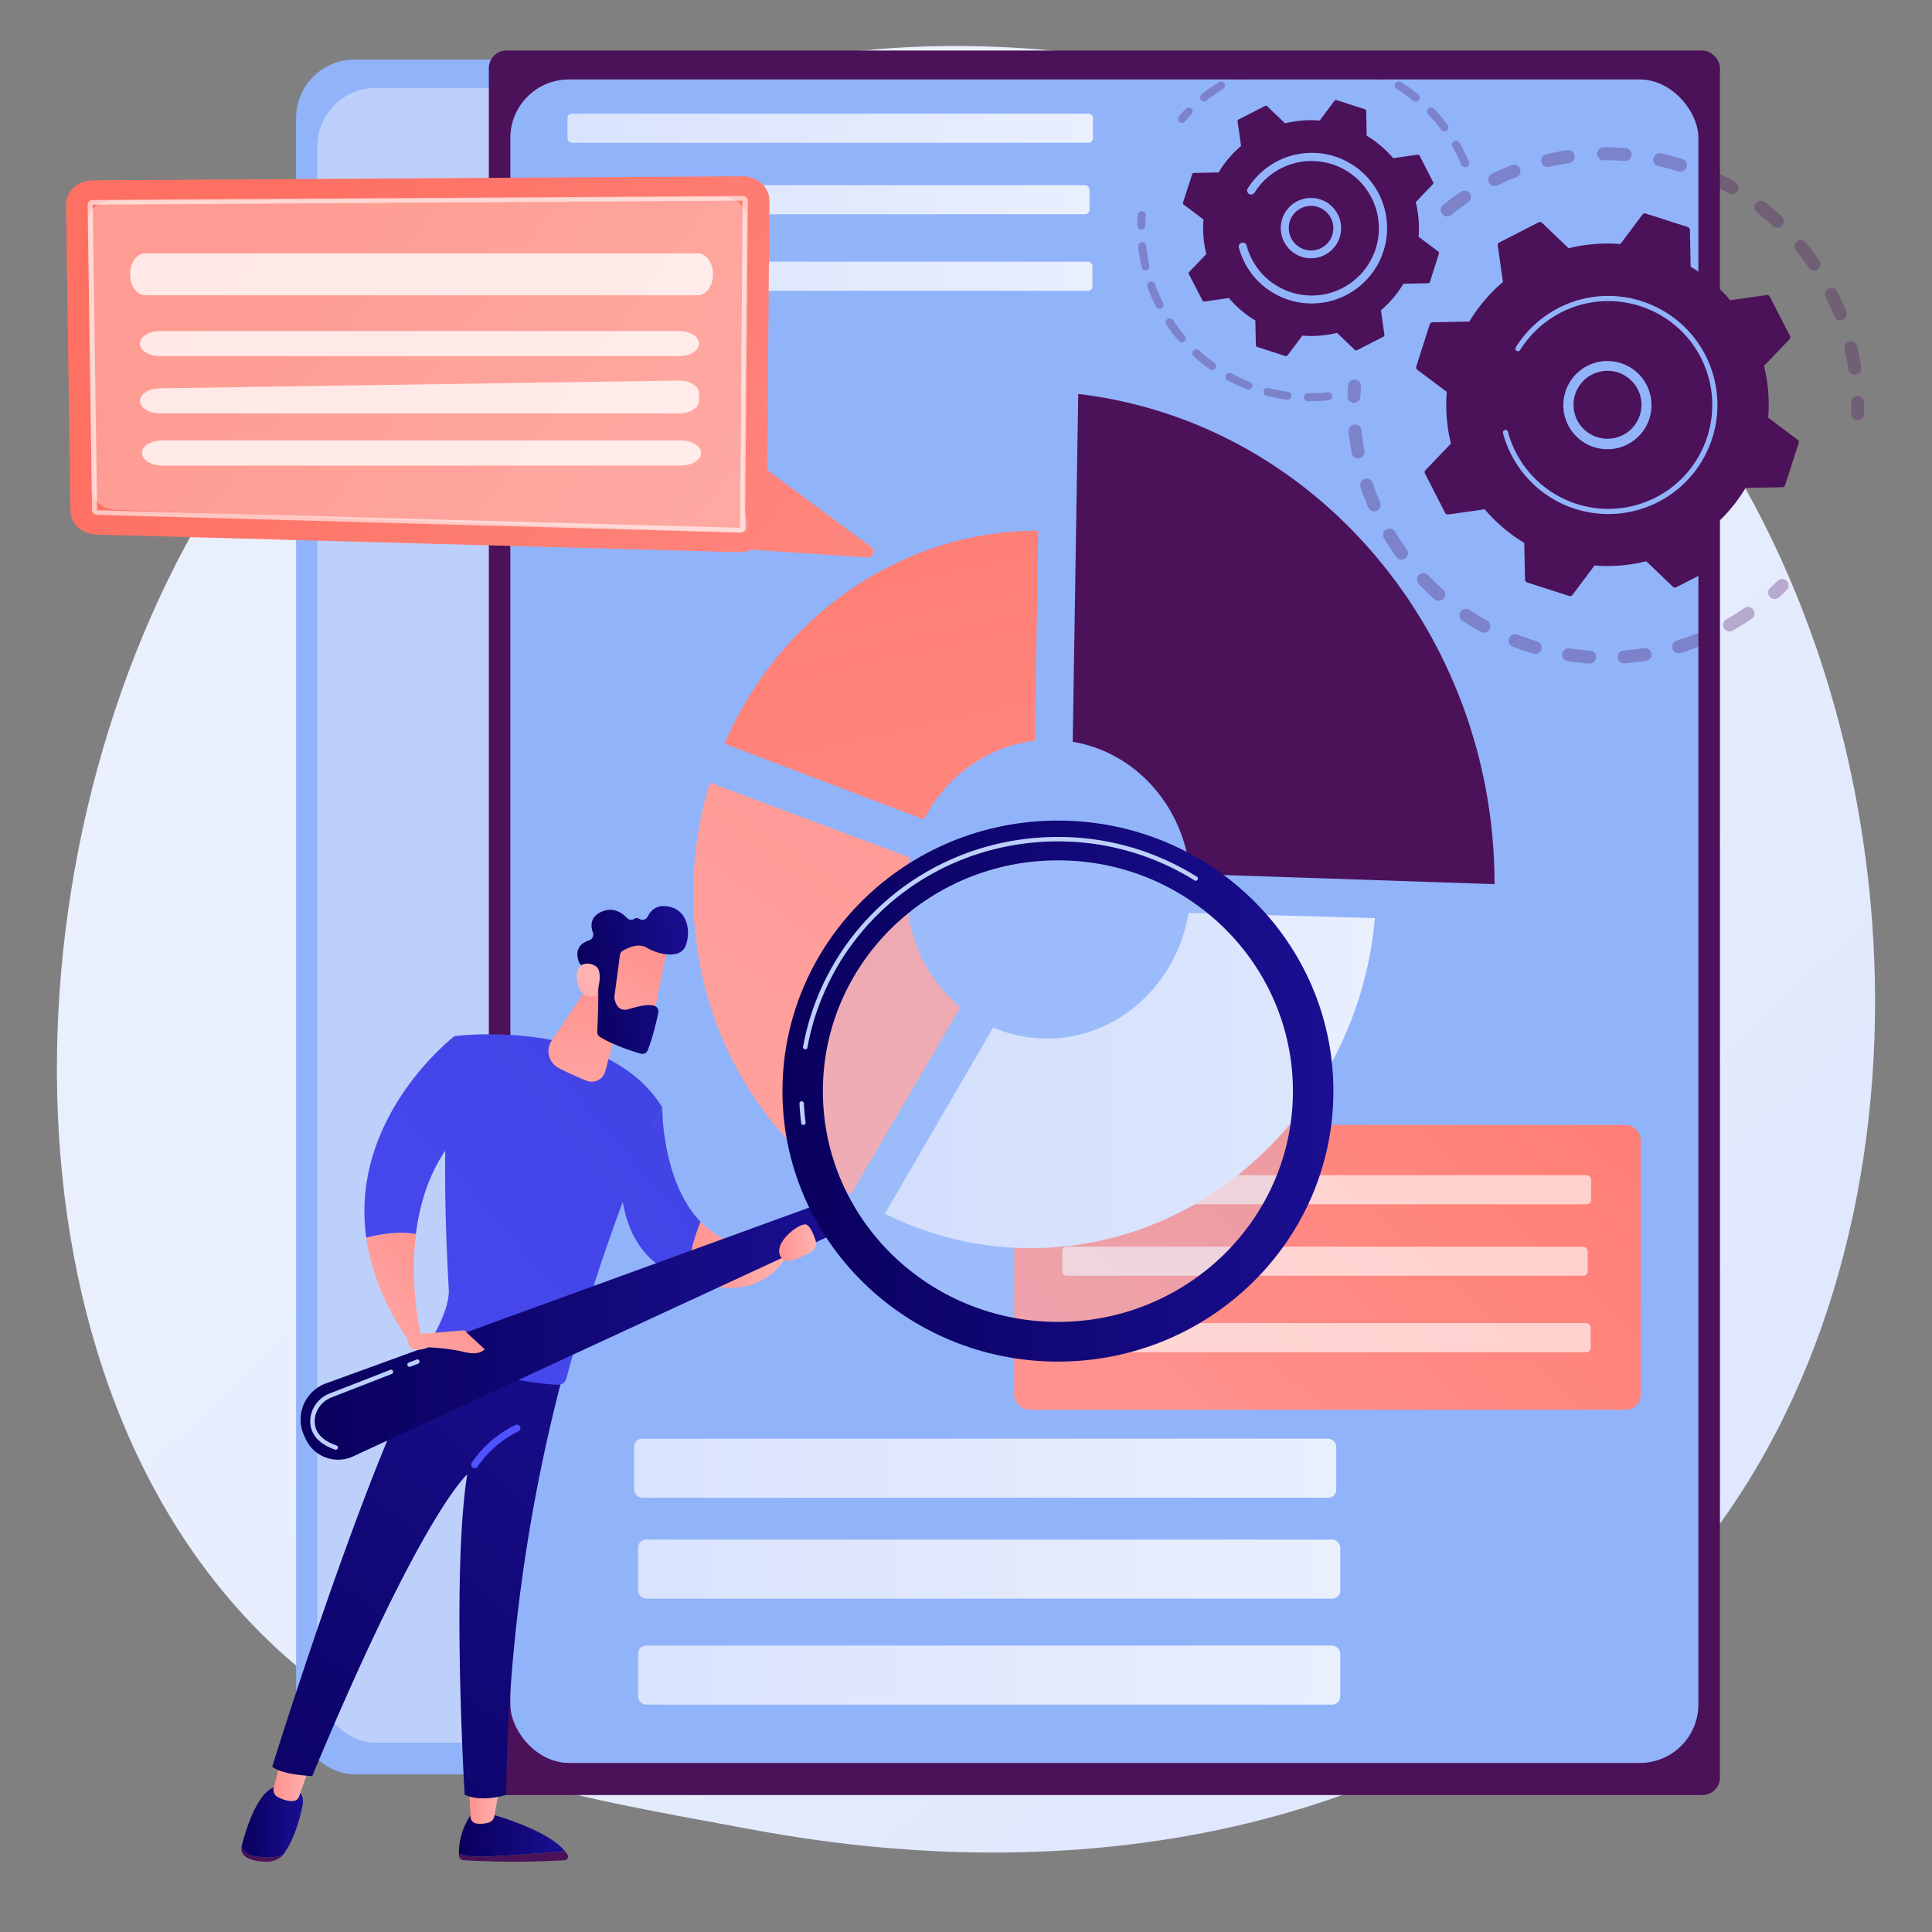
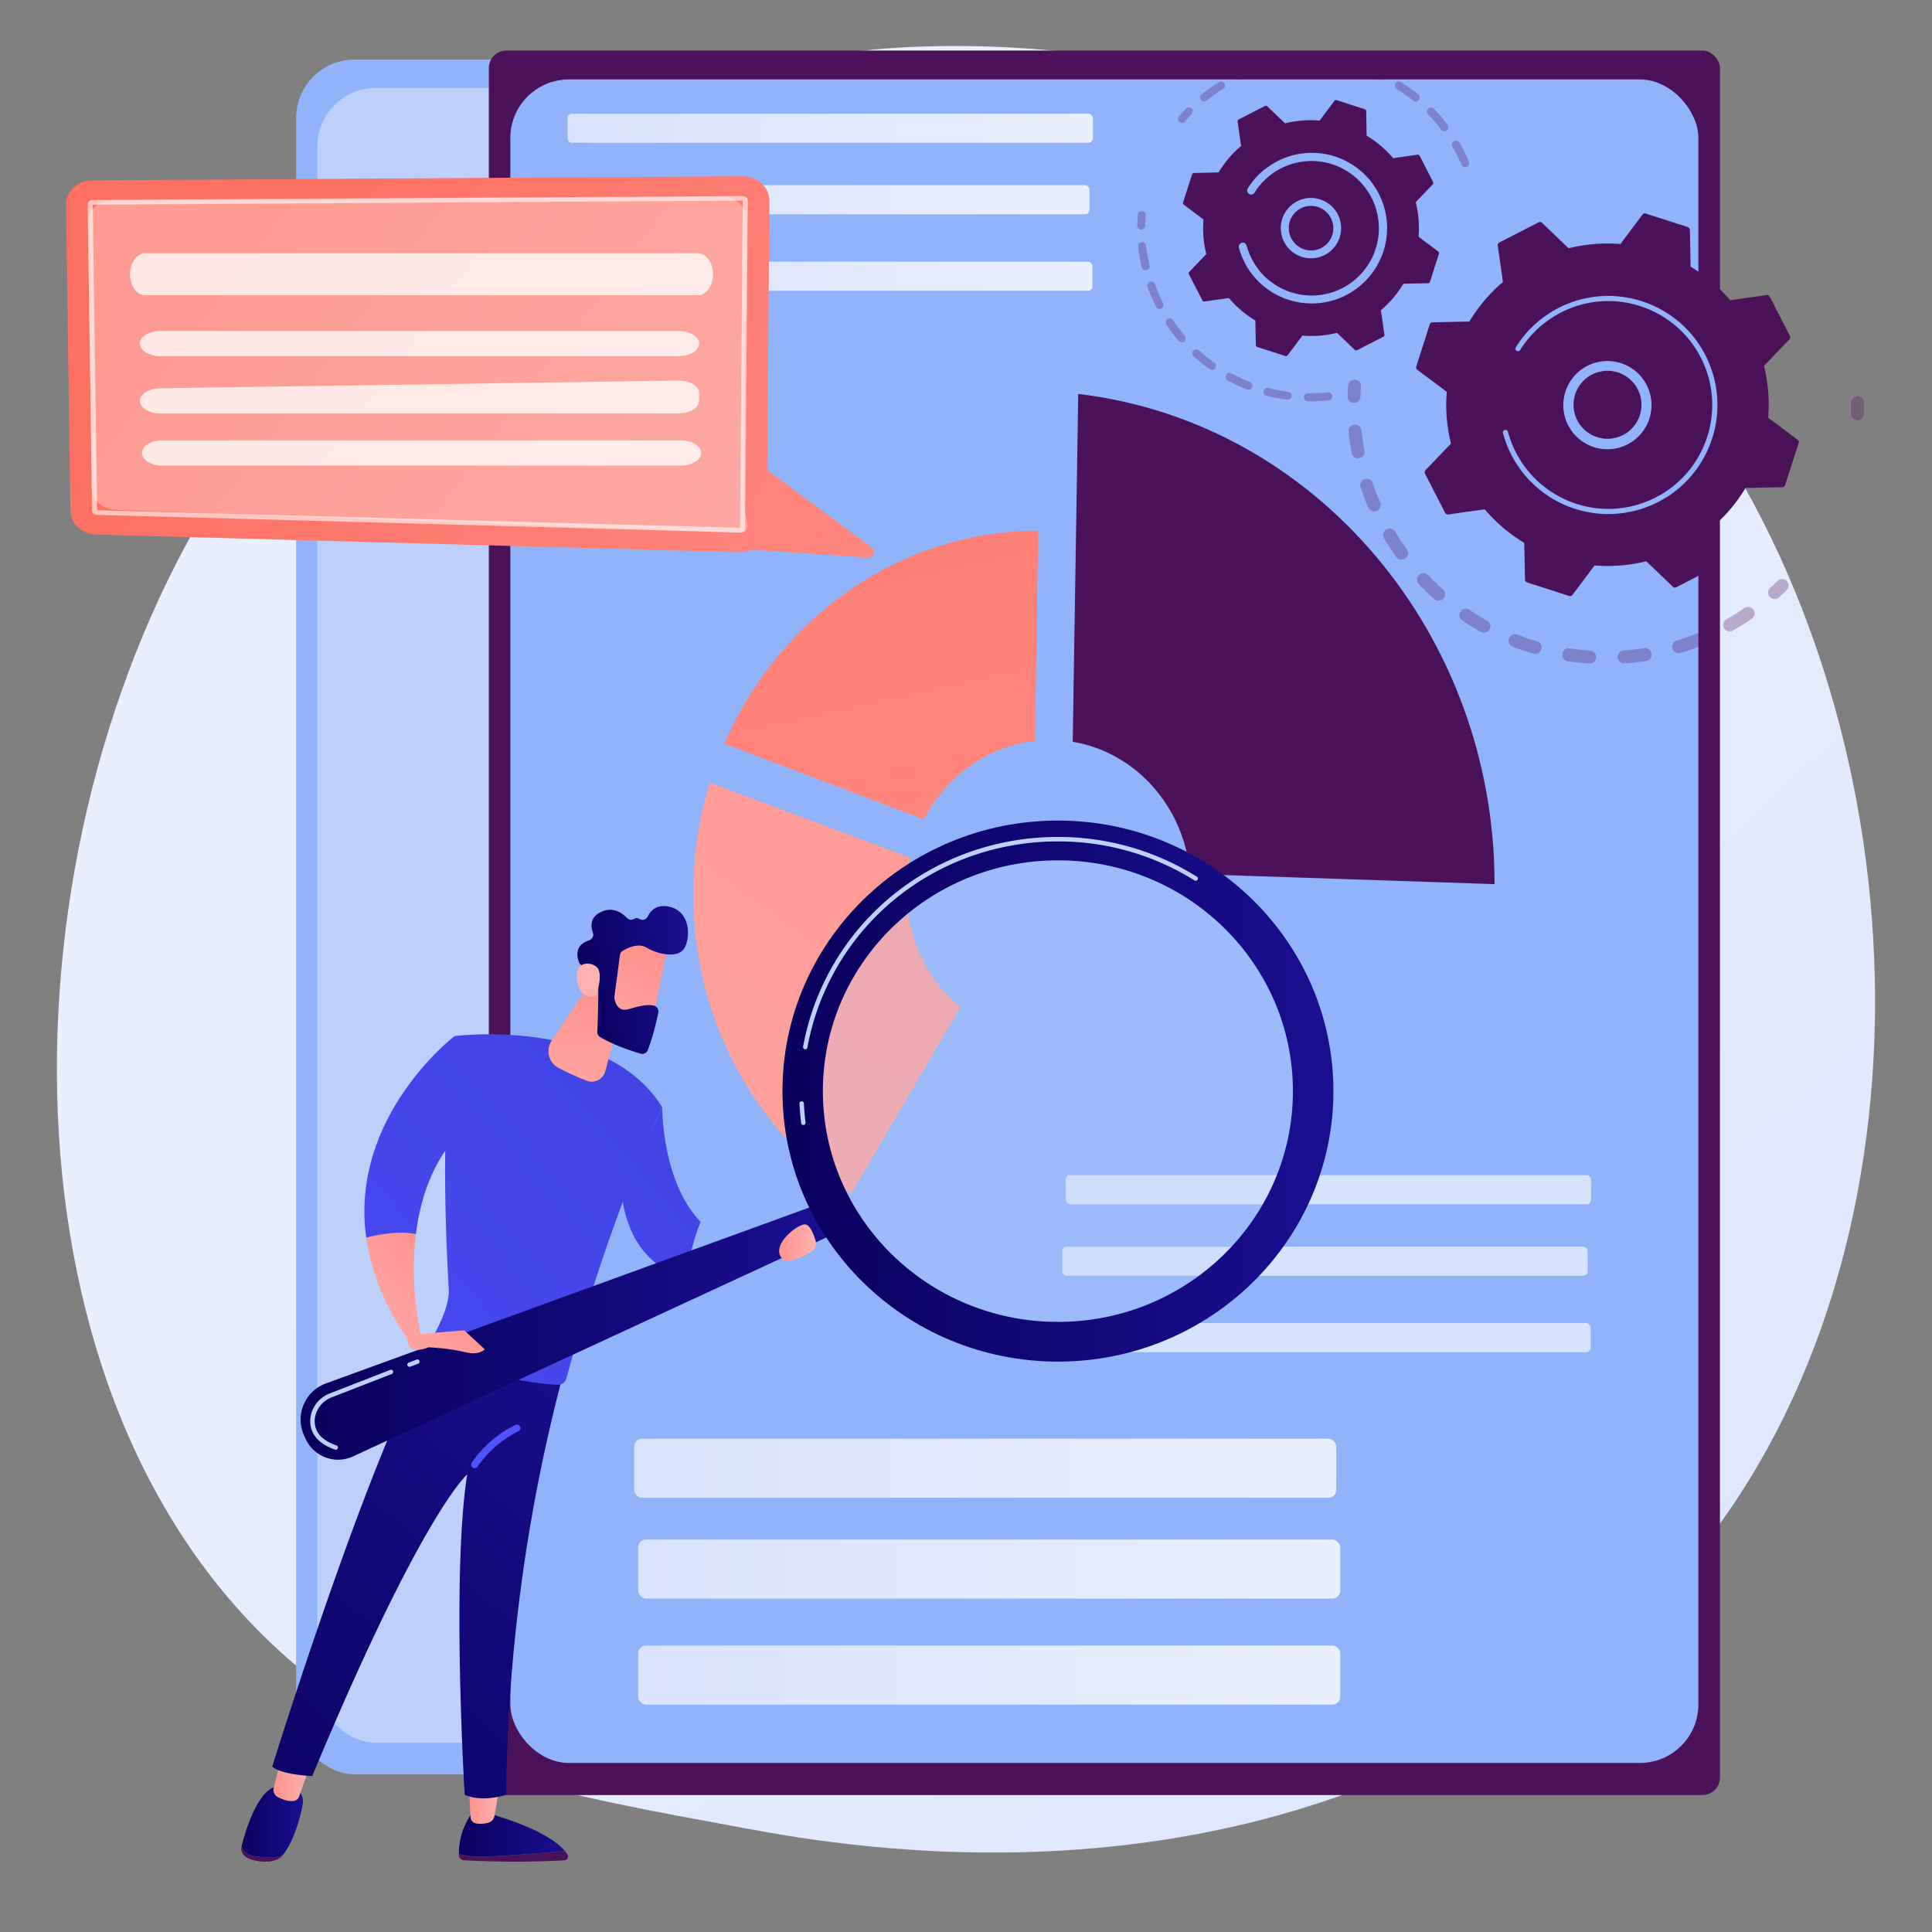
<svg xmlns="http://www.w3.org/2000/svg" xmlns:xlink="http://www.w3.org/1999/xlink" viewBox="0 0 2940 2940">
  <rect x="0" y="0" width="2940" height="2940" fill="#808080" stroke="none" />
  <defs>
    <style>.cls-1{fill:url(#linear-gradient);}.cls-2{fill:#91b3fa;}.cls-3{fill:#bdd0fb;}.cls-4{fill:#4b1159;}.cls-5{fill:url(#linear-gradient-2);}.cls-6{fill:url(#linear-gradient-3);}.cls-7{fill:url(#linear-gradient-4);}.cls-8{fill:url(#linear-gradient-5);}.cls-39,.cls-40,.cls-41,.cls-9{fill:#fff;}.cls-9{opacity:0.63;}.cls-10{fill:url(#linear-gradient-6);}.cls-11{fill:url(#linear-gradient-7);}.cls-12{fill:url(#linear-gradient-8);}.cls-13{fill:url(#linear-gradient-9);}.cls-14{fill:url(#linear-gradient-10);}.cls-15{fill:url(#linear-gradient-11);}.cls-16{opacity:0.3;}.cls-17{fill:url(#linear-gradient-12);}.cls-18{fill:url(#linear-gradient-13);}.cls-19{fill:url(#linear-gradient-14);}.cls-20{fill:url(#linear-gradient-15);}.cls-21{fill:url(#linear-gradient-16);}.cls-22{fill:url(#linear-gradient-17);}.cls-23{fill:url(#linear-gradient-18);}.cls-24{fill:url(#linear-gradient-19);}.cls-25{fill:url(#linear-gradient-20);}.cls-26{fill:url(#linear-gradient-21);}.cls-27{fill:url(#linear-gradient-22);}.cls-28{fill:url(#linear-gradient-23);}.cls-29{fill:url(#linear-gradient-24);}.cls-30{opacity:0.26;}.cls-31{fill:url(#linear-gradient-25);}.cls-32{fill:url(#linear-gradient-26);}.cls-33{fill:url(#linear-gradient-27);}.cls-34{fill:url(#linear-gradient-28);}.cls-35{fill:url(#linear-gradient-29);}.cls-36{fill:url(#linear-gradient-30);}.cls-37{fill:url(#linear-gradient-31);}.cls-38{fill:url(#linear-gradient-32);}.cls-39{opacity:0.31;}.cls-40{opacity:0.59;}.cls-41{opacity:0.77;}</style>
    <linearGradient id="linear-gradient" x1="3106.24" y1="3267.47" x2="1155.39" y2="1190.77" gradientUnits="userSpaceOnUse">
      <stop offset="0" stop-color="#dae3fe" />
      <stop offset="1" stop-color="#e9effd" />
    </linearGradient>
    <linearGradient id="linear-gradient-2" x1="971.05" y1="2549.04" x2="2039.44" y2="2549.04" xlink:href="#linear-gradient" />
    <linearGradient id="linear-gradient-3" x1="971.05" y1="2387.71" x2="2039.44" y2="2387.71" xlink:href="#linear-gradient" />
    <linearGradient id="linear-gradient-4" x1="965.02" y1="2234.23" x2="2033.4" y2="2234.23" xlink:href="#linear-gradient" />
    <linearGradient id="linear-gradient-5" x1="2771.93" y1="1149.47" x2="1756.28" y2="2201.76" gradientUnits="userSpaceOnUse">
      <stop offset="0" stop-color="#fe7062" />
      <stop offset="1" stop-color="#ff928e" />
    </linearGradient>
    <linearGradient id="linear-gradient-6" x1="863.61" y1="195.17" x2="1663.08" y2="195.17" xlink:href="#linear-gradient" />
    <linearGradient id="linear-gradient-7" x1="858.4" y1="303.93" x2="1657.86" y2="303.93" xlink:href="#linear-gradient" />
    <linearGradient id="linear-gradient-8" x1="862.89" y1="420.28" x2="1662.36" y2="420.28" xlink:href="#linear-gradient" />
    <linearGradient id="linear-gradient-9" x1="1135.9" y1="41.45" x2="1549.95" y2="1914.53" xlink:href="#linear-gradient-5" />
    <linearGradient id="linear-gradient-10" x1="1346.65" y1="1644.28" x2="2092.18" y2="1644.28" xlink:href="#linear-gradient" />
    <linearGradient id="linear-gradient-11" x1="1884.25" y1="540.64" x2="30.89" y2="3103.81" gradientUnits="userSpaceOnUse">
      <stop offset="0" stop-color="#ff928e" />
      <stop offset="1" stop-color="#feb3b1" />
    </linearGradient>
    <linearGradient id="linear-gradient-12" x1="8031.24" y1="2792.39" x2="8192.67" y2="2792.39" gradientTransform="translate(-7333)" gradientUnits="userSpaceOnUse">
      <stop offset="0" stop-color="#09005d" />
      <stop offset="1" stop-color="#1a0f91" />
    </linearGradient>
    <linearGradient id="linear-gradient-13" x1="8046.59" y1="2746.94" x2="8093.38" y2="2746.94" gradientTransform="translate(-7333)" xlink:href="#linear-gradient-11" />
    <linearGradient id="linear-gradient-14" x1="7700.57" y1="2772.35" x2="7794" y2="2772.35" xlink:href="#linear-gradient-12" />
    <linearGradient id="linear-gradient-15" x1="7749.13" y1="2707.93" x2="7805.05" y2="2707.93" gradientTransform="translate(-7333)" xlink:href="#linear-gradient-11" />
    <linearGradient id="linear-gradient-16" x1="7619.61" y1="2871.45" x2="8354.17" y2="2040.38" xlink:href="#linear-gradient-12" />
    <linearGradient id="linear-gradient-17" x1="8452.34" y1="1540.65" x2="7170.45" y2="2655.57" gradientTransform="translate(-7333)" gradientUnits="userSpaceOnUse">
      <stop offset="0" stop-color="#4042e2" />
      <stop offset="1" stop-color="#4f52ff" />
    </linearGradient>
    <linearGradient id="linear-gradient-18" x1="7937.57" y1="2500.85" x2="7964.36" y2="2447.26" xlink:href="#linear-gradient-17" />
    <linearGradient id="linear-gradient-19" x1="8005.31" y1="1892.86" x2="7806.26" y2="2069.13" gradientTransform="translate(-7333)" xlink:href="#linear-gradient-11" />
    <linearGradient id="linear-gradient-20" x1="8345.47" y1="1422.5" x2="7069.36" y2="2532.39" xlink:href="#linear-gradient-17" />
    <linearGradient id="linear-gradient-21" x1="8546.07" y1="1653.15" x2="7269.97" y2="2763.03" xlink:href="#linear-gradient-17" />
    <linearGradient id="linear-gradient-22" x1="8378.47" y1="1909.54" x2="8535.23" y2="1909.54" gradientTransform="translate(-7333)" xlink:href="#linear-gradient-11" />
    <linearGradient id="linear-gradient-23" x1="8226.09" y1="1490.6" x2="8224.38" y2="1783.35" gradientTransform="translate(-7333)" xlink:href="#linear-gradient-11" />
    <linearGradient id="linear-gradient-24" x1="7790.36" y1="2024.37" x2="8611.27" y2="2024.37" xlink:href="#linear-gradient-12" />
    <linearGradient id="linear-gradient-25" x1="8523.62" y1="1660.37" x2="9362.09" y2="1660.37" xlink:href="#linear-gradient-12" />
    <linearGradient id="linear-gradient-26" x1="7897.44" y1="4152.88" x2="7753.33" y2="4343.52" gradientTransform="translate(-7421 -1539.9) rotate(-8.2)" xlink:href="#linear-gradient-11" />
    <linearGradient id="linear-gradient-27" x1="7787.38" y1="4198.87" x2="7959.51" y2="4198.87" gradientTransform="translate(-7421 -1539.9) rotate(-8.2)" xlink:href="#linear-gradient-12" />
    <linearGradient id="linear-gradient-28" x1="7686.38" y1="4303.85" x2="7801.96" y2="4185.27" gradientTransform="translate(-7421 -1539.9) rotate(-8.2)" xlink:href="#linear-gradient-11" />
    <linearGradient id="linear-gradient-29" x1="8083.92" y1="1981.63" x2="7884.87" y2="2157.9" gradientTransform="translate(-7333)" xlink:href="#linear-gradient-11" />
    <linearGradient id="linear-gradient-30" x1="8518.58" y1="1891.13" x2="8574.72" y2="1891.13" gradientTransform="translate(-7333)" xlink:href="#linear-gradient-11" />
    <linearGradient id="linear-gradient-31" x1="461.42" y1="251.45" x2="1709.38" y2="1192.03" xlink:href="#linear-gradient-5" />
    <linearGradient id="linear-gradient-32" x1="386.6" y1="350.72" x2="1634.56" y2="1291.3" xlink:href="#linear-gradient-5" />
  </defs>
  <g id="Illustration">
    <path class="cls-1" d="M2520.5,2434.3c-72,74.2-136.5,117.9-185.8,150.8-481.2,321.3-1031.2,228.7-1201.2,197-274.4-51-506-87-705-266.8C-23.6,2106.8-1.7,1254.6,343.8,726.7c41-62.6,386-573.9,937.2-646,13.5-1.7,23.6-2.8,32.4-3.7,85.2-9,613.6-56.7,1044.5,304.3,61.7,51.7,160.9,144.9,253,287C2947.4,1188.1,2948.5,1993.1,2520.5,2434.3Z" />
    <rect class="cls-2" x="450.6" y="90.6" width="1841.5" height="2609.4" rx="89.1" />
    <rect class="cls-3" x="482.8" y="133.8" width="1777.1" height="2518.13" rx="89.1" />
    <rect class="cls-4" x="743.9" y="76.9" width="1873.4" height="2654.7" rx="26.7" />
    <rect class="cls-2" x="776.6" y="120.9" width="1807.9" height="2561.85" rx="89.1" />
    <rect class="cls-5" x="971.1" y="2504.1" width="1068.4" height="89.89" rx="12" />
    <rect class="cls-6" x="971.1" y="2342.8" width="1068.4" height="89.89" rx="12" />
    <rect class="cls-7" x="965" y="2189.3" width="1068.4" height="89.89" rx="12" />
-     <rect class="cls-8" x="1543.3" y="1711.9" width="953.3" height="433.32" rx="22.4" />
    <rect class="cls-9" x="1621.7" y="1788.3" width="799.5" height="44.26" rx="6.6" />
    <rect class="cls-9" x="1616.5" y="1897.1" width="799.5" height="44.26" rx="6.6" />
    <rect class="cls-9" x="1621" y="2013.4" width="799.5" height="44.26" rx="6.6" />
    <rect class="cls-10" x="863.6" y="173" width="799.5" height="44.26" rx="6.6" />
    <rect class="cls-11" x="858.4" y="281.8" width="799.5" height="44.26" rx="6.6" />
    <rect class="cls-12" x="862.9" y="398.2" width="799.5" height="44.26" rx="6.6" />
    <path class="cls-13" d="M1405.9,1247c33.6-65.4,96.3-111.5,169-119.7l5-319.8c-208.9.2-393.6,130.7-477.7,324.1Z" />
-     <path class="cls-14" d="M1808.7,1389.2c-17.1,105-103.1,187.5-208.5,191.1a206.3,206.3,0,0,1-88.8-16.8l-164.8,283.4a493.3,493.3,0,0,0,253.6,51.4c262.8-16.8,469.1-236.6,492-501.2Z" />
    <path class="cls-15" d="M1295,1817.1l166.4-284.3c-49.8-41-81.7-104.7-81.7-177a236.7,236.7,0,0,1,5.4-50.8l-304.9-114a573.8,573.8,0,0,0-25.2,168.9C1055,1554.6,1151.2,1722.2,1295,1817.1Z" />
    <path class="cls-4" d="M1632.4,1128.8c96,16,169.8,98.8,178.6,201.1l463.2,15.5c0-.2.1-.5.1-.7,0-378-270.7-702.4-633.5-745.2Z" />
    <g class="cls-16">
-       <path class="cls-4" d="M2193.9,324.8a9.9,9.9,0,0,1,2.1-13c8.7-6.9,17.8-13.7,27-19.9a9.8,9.8,0,0,1,13.7,2.6v.2a9.8,9.8,0,0,1-2.8,13.5c-8.8,5.9-17.4,12.3-25.6,19a9.8,9.8,0,0,1-13.8-1.5Zm72.3-46.1a3.1,3.1,0,0,1-.5-1,9.9,9.9,0,0,1,4.4-13.2c10.1-4.9,20.4-9.4,30.7-13.5a9.9,9.9,0,0,1,7.2,18.4c-9.8,3.8-19.6,8.1-29.2,12.8A9.8,9.8,0,0,1,2266.2,278.7Zm80.7-29a8.5,8.5,0,0,1-1.3-3.1,9.7,9.7,0,0,1,7.3-11.8c10.8-2.6,21.9-4.7,32.9-6.4a9.9,9.9,0,0,1,2.9,19.5c-10.5,1.6-21,3.6-31.3,6A9.7,9.7,0,0,1,2346.9,249.7Zm85.1-10.3a9.5,9.5,0,0,1-1.6-5.3,10,10,0,0,1,9.8-9.9c11.1,0,22.4.4,33.5,1.2a9.8,9.8,0,1,1-1.5,19.6c-10.5-.8-21.3-1.2-31.9-1.1A9.9,9.9,0,0,1,2432,239.4Zm85.3,9a9.7,9.7,0,0,1-1.4-7.5,9.9,9.9,0,0,1,11.8-7.5c10.8,2.4,21.7,5.3,32.4,8.6a9.8,9.8,0,1,1-5.8,18.8c-10.2-3.1-20.5-5.9-30.9-8.2A9.3,9.3,0,0,1,2517.3,248.4Zm81.2,27.6a9.8,9.8,0,0,1,12.4-14.3c10.1,4.7,20.1,10,29.7,15.6a9.8,9.8,0,0,1-9.8,17c-9.2-5.3-18.7-10.3-28.3-14.8A9.1,9.1,0,0,1,2598.5,276Zm215.8,289.8a8.4,8.4,0,0,1-1.5-3.8c-1.6-10.5-3.6-21-6.1-31.3a9.9,9.9,0,0,1,19.2-4.6c2.6,10.8,4.7,21.9,6.4,32.9a9.8,9.8,0,0,1-8.3,11.2A9.7,9.7,0,0,1,2814.3,565.8ZM2671.4,320.9a9.9,9.9,0,0,1,14.4-13.2c8.7,6.9,17.3,14.2,25.5,21.8a9.8,9.8,0,0,1-13.4,14.4c-7.8-7.2-15.9-14.1-24.3-20.6A16.5,16.5,0,0,1,2671.4,320.9ZM2792.1,483a9.1,9.1,0,0,1-.9-1.7c-3.9-9.9-8.2-19.7-12.9-29.2a9.8,9.8,0,1,1,17.6-8.7c5,10,9.5,20.3,13.6,30.7a9.8,9.8,0,0,1-17.4,8.9Zm-59.5-102.1a9.8,9.8,0,0,1,15.9-11.5c7,8.6,13.7,17.7,20,26.9,0,.1.1.1.1.2a9.8,9.8,0,0,1-16.4,10.8c-6-8.7-12.3-17.3-19-25.5Z" />
      <path class="cls-4" d="M2818.3,634.8a9,9,0,0,1-1.6-5.6c.2-5.1.2-10.3.2-15.4a9.9,9.9,0,1,1,19.7-.1c0,5.3,0,10.8-.2,16.1a9.8,9.8,0,0,1-18.1,5Z" />
    </g>
    <g class="cls-16">
      <path class="cls-4" d="M2692.2,907.1a9.7,9.7,0,0,1,1.7-12.6c3.7-3.4,7.5-7,11.1-10.6a9.9,9.9,0,0,1,14,.2,9.8,9.8,0,0,1-.2,13.9c-3.8,3.8-7.8,7.5-11.7,11.1a9.9,9.9,0,0,1-13.9-.7A11.3,11.3,0,0,1,2692.2,907.1Z" />
      <path class="cls-4" d="M2113.8,831.5c-2.5-3.8-4.9-7.6-7.2-11.5a9.9,9.9,0,1,1,16.9-10.2c5.4,9,11.2,17.8,17.2,26.2a9.9,9.9,0,0,1-2.2,13.8,10,10,0,0,1-13.8-2.3C2121,842.3,2117.3,836.9,2113.8,831.5Zm-30.9-57.8a10.9,10.9,0,0,1-.8-1.5c-4.3-10.1-8.3-20.5-11.7-30.8a9.8,9.8,0,1,1,18.6-6.3c3.3,9.9,7.1,19.8,11.2,29.4a9.9,9.9,0,0,1-5.2,12.9A9.8,9.8,0,0,1,2082.9,773.7Zm75,113.6a9.6,9.6,0,0,1,1.4-12.4,9.8,9.8,0,0,1,13.9.3c7.2,7.5,14.8,14.9,22.6,21.8a9.8,9.8,0,1,1-13,14.7c-8.3-7.3-16.3-15-23.8-22.9ZM2058.3,693a14.2,14.2,0,0,1-1.4-3.6c-2-10.8-3.6-21.8-4.7-32.7a9.8,9.8,0,0,1,19.6-1.9c1.1,10.3,2.6,20.8,4.5,31a9.9,9.9,0,0,1-7.9,11.5A10.1,10.1,0,0,1,2058.3,693Zm164.1,248.6a9.9,9.9,0,0,1,13.7-13.6c8.7,5.8,17.7,11.3,26.8,16.3a9.8,9.8,0,1,1-9.5,17.2c-9.6-5.3-19.1-11-28.2-17.1A10.7,10.7,0,0,1,2222.4,941.6Zm74.9,38.7a9.9,9.9,0,0,1-.9-8.9,9.8,9.8,0,0,1,12.7-5.6c9.7,3.7,19.7,7.1,29.7,10a9.8,9.8,0,1,1-5.5,18.9c-10.5-3.1-21-6.6-31.3-10.6A9.3,9.3,0,0,1,2297.3,980.3Zm81.6,21.5a9.8,9.8,0,0,1,9.7-15.1c10.3,1.6,20.8,2.7,31.2,3.4a9.8,9.8,0,1,1-1.3,19.6c-10.9-.7-21.9-1.9-32.8-3.5A9.7,9.7,0,0,1,2378.9,1001.8Zm84.3,3.2a9,9,0,0,1-1.5-4.6,9.8,9.8,0,0,1,9.1-10.5c10.4-.8,20.8-2,31.1-3.6a9.8,9.8,0,1,1,3.1,19.4c-10.8,1.7-21.9,3-32.8,3.8A9.9,9.9,0,0,1,2463.2,1005Zm83-15.4a9.6,9.6,0,0,1-1.2-2.5,10,10,0,0,1,6.6-12.3c9.9-3,19.9-6.5,29.6-10.3a9.9,9.9,0,1,1,7.3,18.3c-10.2,4-20.7,7.7-31.2,10.9A9.8,9.8,0,0,1,2546.2,989.6Zm77.5-33.2-.3-.5a9.8,9.8,0,0,1,3.7-13.4c6.7-3.8,13.4-7.8,19.8-12l6.9-4.6a9.9,9.9,0,1,1,11.1,16.3l-7.3,4.8c-6.8,4.4-13.8,8.6-20.8,12.6A9.9,9.9,0,0,1,2623.7,956.4Z" />
      <path class="cls-4" d="M2052.2,608.6a9.5,9.5,0,0,1-1.6-5.7q.3-8.1.9-16.2a9.8,9.8,0,1,1,19.6,1.6q-.6,7.7-.9,15.3a9.8,9.8,0,0,1-18,5Z" />
    </g>
    <path class="cls-4" d="M2155.2,557.6a4.6,4.6,0,0,0,1.6,5.1l44.8,33.6A244.3,244.3,0,0,0,2208,675l-38.7,40.4a4.6,4.6,0,0,0-.8,5.3l30.6,59.7a4.6,4.6,0,0,0,4.8,2.5l55.4-7.9a244.1,244.1,0,0,0,60.2,51.1l1.2,56a4.5,4.5,0,0,0,3.2,4.2l63.9,20.6a4.6,4.6,0,0,0,5.1-1.6l33.6-44.8a244.3,244.3,0,0,0,78.7-6.4l40.4,38.7a4.5,4.5,0,0,0,5.3.8l59.7-30.7a4.5,4.5,0,0,0,2.5-4.7l-8-55.4a241,241,0,0,0,51.2-60.3l55.9-1.1a4.6,4.6,0,0,0,4.3-3.2l20.6-63.9a4.7,4.7,0,0,0-1.6-5.1l-44.8-33.6a244.9,244.9,0,0,0-6.4-78.8l38.7-40.3a4.7,4.7,0,0,0,.8-5.3l-30.7-59.8a4.6,4.6,0,0,0-4.7-2.4l-55.4,7.9a244.5,244.5,0,0,0-60.3-51.1l-1.1-56a4.9,4.9,0,0,0-3.2-4.3l-64-20.5a4.4,4.4,0,0,0-5,1.6l-33.6,44.8a244.7,244.7,0,0,0-78.8,6.4l-40.4-38.7a4.4,4.4,0,0,0-5.2-.8L2281.6,369a4.6,4.6,0,0,0-2.4,4.7l7.9,55.4a244.1,244.1,0,0,0-51.1,60.2l-56,1.2a4.5,4.5,0,0,0-4.3,3.2Z" />
    <path class="cls-2" d="M2389.5,652.6a67.1,67.1,0,1,1,5.9,7.9A56,56,0,0,1,2389.5,652.6Zm100.1-64.7a46.4,46.4,0,0,0-4.6-6.1,51.7,51.7,0,1,0,12.8,37.4A51.2,51.2,0,0,0,2489.6,587.9Z" />
    <path class="cls-2" d="M2308.4,706.8a165,165,0,0,1-8.5-14.7h0c-.9-1.7-1.7-3.3-2.4-4.9a170.2,170.2,0,0,1-9.5-24.9.4.4,0,0,0-.1-.3,3.6,3.6,0,0,1-.2-1l-.6-1.9a4,4,0,0,1,1.7-4.3,2.2,2.2,0,0,1,1.1-.5,3.9,3.9,0,0,1,4.8,2.7,158.1,158.1,0,0,0,225,99.9,161.5,161.5,0,0,0,14.1-8.1,158.3,158.3,0,0,0,54.4-204.7c-39.9-77.6-135.3-108.3-212.9-68.5-4.8,2.5-9.4,5.2-13.9,8.1a158.1,158.1,0,0,0-48.1,48.9,3.4,3.4,0,0,1-1.2,1.2,4,4,0,0,1-4.2.1,4,4,0,0,1-1.3-5.4,166.3,166.3,0,0,1,50.5-51.4,163.3,163.3,0,0,1,14.6-8.5c81.4-41.8,181.7-9.5,223.5,71.9a166.1,166.1,0,0,1-57.1,214.9c-4.8,3-9.7,5.9-14.8,8.5a165.9,165.9,0,0,1-214.9-57.1Z" />
    <g class="cls-16">
      <path class="cls-4" d="M1793.6,184.1a6.2,6.2,0,0,1,.5-7.3q5.1-5.9,10.5-11.4a6,6,0,1,1,8.7,8.4c-3.4,3.6-6.7,7.2-10,11a6,6,0,0,1-8.5.6A4.9,4.9,0,0,1,1793.6,184.1Z" />
      <path class="cls-4" d="M1827.2,151.6a6.2,6.2,0,0,1,1.3-8c7-5.6,14.3-10.9,21.7-15.7l4.8-3a6.1,6.1,0,0,1,8.3,2,6,6,0,0,1-1.9,8.3l-4.6,2.9a250.6,250.6,0,0,0-20.6,14.9,6.1,6.1,0,0,1-8.6-.9Zm53.7-33.2a6.3,6.3,0,0,1,2.6-8.8,276.1,276.1,0,0,1,30.1-11.8,6.2,6.2,0,0,1,7.7,4,6.1,6.1,0,0,1-4,7.6,250.7,250.7,0,0,0-28.7,11.2A6.1,6.1,0,0,1,1880.9,118.4ZM1941,99.2a5.3,5.3,0,0,1-.8-2.2,6.1,6.1,0,0,1,4.8-7.1,267,267,0,0,1,32.2-3.9,6,6,0,0,1,6.4,5.7,6.1,6.1,0,0,1-5.7,6.4,241.3,241.3,0,0,0-30.6,3.8A6.3,6.3,0,0,1,1941,99.2Zm63-3.8a6.8,6.8,0,0,1-.9-3.7,6,6,0,0,1,6.4-5.7,263.1,263.1,0,0,1,32.1,4,6.1,6.1,0,1,1-2.2,12,263.9,263.9,0,0,0-30.6-3.9A6.4,6.4,0,0,1,2004,95.4Zm62.1,11.7A6.1,6.1,0,0,1,2073,98a251.3,251.3,0,0,1,30.2,11.7,6.1,6.1,0,1,1-5.1,11,264.1,264.1,0,0,0-28.8-11.2A5.6,5.6,0,0,1,2066.1,107.1Zm57.3,26.3a5.9,5.9,0,0,1-.1-6.5,6.1,6.1,0,0,1,8.4-1.9,267.2,267.2,0,0,1,26.4,18.6,6.1,6.1,0,1,1-7.7,9.5,247.1,247.1,0,0,0-25.1-17.8A5.8,5.8,0,0,1,2123.4,133.4Zm49.1,39.6a6,6,0,0,1,.9-7.7,6.1,6.1,0,0,1,8.6.2,275.1,275.1,0,0,1,21,24.6,6.1,6.1,0,0,1-9.8,7.3,248.2,248.2,0,0,0-20-23.5Zm52,78.8a3.1,3.1,0,0,1-.5-1,255.4,255.4,0,0,0-11.8-24.1,39.7,39.7,0,0,0-2-3.5,6.2,6.2,0,0,1,2.3-8.3,6,6,0,0,1,8.3,2.2l2.1,3.7a268.2,268.2,0,0,1,12.3,25.3,6.1,6.1,0,0,1-10.7,5.7Z" />
    </g>
    <g class="cls-16">
      <path class="cls-4" d="M1774.9,493.9a6.1,6.1,0,0,1,10.2-6.7,251.8,251.8,0,0,0,18.3,24.2,6.1,6.1,0,0,1-9.2,7.9,265.2,265.2,0,0,1-19.3-25.4ZM1759.2,467l-.3-.6a259.6,259.6,0,0,1-12.6-29.2,6.1,6.1,0,1,1,11.4-4.1,243.4,243.4,0,0,0,12.1,27.8,6.1,6.1,0,0,1-10.6,6.1Zm56.1,73.9a6.1,6.1,0,0,1,9.2-7.8,253.8,253.8,0,0,0,23.7,19.1,6.1,6.1,0,0,1-7.1,9.9,261.4,261.4,0,0,1-24.8-20A4,4,0,0,1,1815.3,540.9Zm-77.2-132.3a4.6,4.6,0,0,1-.8-1.9,240.6,240.6,0,0,1-5.2-31.5,6,6,0,1,1,12-1.2,274.2,274.2,0,0,0,5,29.9,6,6,0,0,1-4.6,7.3A5.9,5.9,0,0,1,1738.1,408.6Zm127.8,168.3a6.2,6.2,0,0,1-.2-6.2,6,6,0,0,1,8.2-2.5,263.2,263.2,0,0,0,27.5,12.8,6.1,6.1,0,1,1-4.4,11.3,280.2,280.2,0,0,1-28.9-13.4A7,7,0,0,1,1865.9,576.9Zm57.8,22.7a6.2,6.2,0,0,1-.8-4.8,6,6,0,0,1,7.4-4.4,252.9,252.9,0,0,0,29.8,5.8,6.2,6.2,0,0,1,5.2,6.9,6.1,6.1,0,0,1-6.8,5.2,273,273,0,0,1-31.2-6.1A6.1,6.1,0,0,1,1923.7,599.6Zm61.5,8.2a5.4,5.4,0,0,1-.9-3.4,6,6,0,0,1,6.1-6,235.6,235.6,0,0,0,30.3-1.4,6,6,0,0,1,6.7,5.4,6.1,6.1,0,0,1-5.3,6.7,281,281,0,0,1-31.8,1.5A6,6,0,0,1,1985.2,607.8Z" />
      <path class="cls-4" d="M1731.7,346.5a5.5,5.5,0,0,1-1-3.4c.1-5.2.4-10.4.8-15.5a6.1,6.1,0,1,1,12.1,1c-.4,4.8-.6,9.8-.7,14.8a6.1,6.1,0,0,1-6.2,5.9A5.8,5.8,0,0,1,1731.7,346.5Z" />
    </g>
    <path class="cls-4" d="M1800.3,308.1a3.2,3.2,0,0,0,1.1,3.4l30,22.5a161.7,161.7,0,0,0,4.3,52.6l-25.9,27.1a2.9,2.9,0,0,0-.6,3.5l20.6,40a3,3,0,0,0,3.1,1.6l37.1-5.3a162.1,162.1,0,0,0,40.3,34.2l.8,37.5a3,3,0,0,0,2.1,2.8l42.8,13.8a3,3,0,0,0,3.4-1.1l22.5-30a162.4,162.4,0,0,0,52.7-4.2l27,25.9a3,3,0,0,0,3.5.5l40-20.5a3,3,0,0,0,1.6-3.2l-5.3-37.1a160,160,0,0,0,34.2-40.3l37.5-.8a3,3,0,0,0,2.9-2.1l13.7-42.8a3,3,0,0,0-1.1-3.4l-29.9-22.4a164.9,164.9,0,0,0-4.3-52.7l25.9-27.1a3,3,0,0,0,.5-3.5l-20.5-40a3.2,3.2,0,0,0-3.2-1.6l-37,5.3a164.4,164.4,0,0,0-40.4-34.2L2079,169a3.1,3.1,0,0,0-2.2-2.8L2034,152.4a3,3,0,0,0-3.4,1.1l-22.4,30a162,162,0,0,0-52.7,4.2l-27-25.9a3.2,3.2,0,0,0-3.6-.5l-40,20.5a3.2,3.2,0,0,0-1.6,3.2l5.3,37.1a162.1,162.1,0,0,0-34.2,40.3l-37.4.8a2.9,2.9,0,0,0-2.9,2.1Z" />
    <path class="cls-2" d="M1956.4,372a45.7,45.7,0,0,1,8.3-59.4,45.9,45.9,0,1,1-4.2,64.9A52.3,52.3,0,0,1,1956.4,372Zm67-43.3a28.8,28.8,0,0,0-3-3.9,33.8,33.8,0,0,0-47.7-3.1,33.2,33.2,0,0,0-11.4,23.2,33.6,33.6,0,0,0,8.3,24.5h0a33.8,33.8,0,0,0,53.8-40.7Z" />
    <path class="cls-2" d="M1899.9,409.7a110.5,110.5,0,0,1-5.8-10.1,112.4,112.4,0,0,1-8.5-21.7l-.3-1a6.1,6.1,0,0,1,2.6-6.7l1.7-.8a6,6,0,0,1,7.4,4.3,104.2,104.2,0,0,0,7.9,20.3h0l.6,1.1a100.5,100.5,0,0,0,33.5,37.3,106.9,106.9,0,0,0,24.7,12.1h.2l.7.2a101.5,101.5,0,0,0,78.1-6.3,102.9,102.9,0,0,0,50.7-59.7,102.4,102.4,0,0,0-144.2-122.4,80.8,80.8,0,0,0-9,5.2,101.2,101.2,0,0,0-31.1,31.7,5.5,5.5,0,0,1-1.9,1.8,5.9,5.9,0,0,1-6.5.1,6.1,6.1,0,0,1-1.9-8.4,113.1,113.1,0,0,1,34.8-35.4,111.2,111.2,0,0,1,10.1-5.9,114.5,114.5,0,0,1,114.7,197.9,100.7,100.7,0,0,1-10.2,5.9C1995.6,476.2,1931.5,458.3,1899.9,409.7Z" />
    <path class="cls-4" d="M859.7,2816.9c-28.4,2.5-77.8,6.5-116.8,8.2-23.4,1-36.8-1.3-44.6-4.4a20.1,20.1,0,0,0,.1,2.5,7.9,7.9,0,0,0,7.6,7.6,1356.1,1356.1,0,0,0,152.9.1,5.7,5.7,0,0,0,4.7-8.6A45.6,45.6,0,0,0,859.7,2816.9Z" />
    <path class="cls-17" d="M742.9,2825.1c39-1.7,88.4-5.7,116.8-8.2-28-34.3-116.8-57.5-116.8-57.5H717.8c-17.2,24.9-19.7,48.6-19.5,61.3C706.1,2823.8,719.5,2826.1,742.9,2825.1Z" />
    <path class="cls-18" d="M713.6,2718.5l2.4,46.4a10.5,10.5,0,0,0,9,10,42.6,42.6,0,0,0,18.9-1.5,12.8,12.8,0,0,0,8.4-9.7l8.1-45.2Z" />
    <path class="cls-4" d="M387.9,2824.7c-12.4-1.7-18-8.1-20.3-15v.2c-1.9,7.3,2.4,14.7,10.8,18.3,10.1,4.3,21.3,5.1,29.9,4.7s17.8-4.2,22.4-10.4h.1C421.5,2827.1,408.5,2827.6,387.9,2824.7Z" />
    <path class="cls-19" d="M446.1,2718.2H425.4c-31.5-.6-51.3,65.8-57.8,91.5,2.3,6.9,7.9,13.3,20.3,15,20.6,2.9,33.6,2.4,42.9-2.2,17-22.4,25.5-55.2,29.5-74.4C464.9,2726.3,446.1,2718.2,446.1,2718.2Z" />
    <path class="cls-20" d="M428,2675.1l-11.5,45.7a12.3,12.3,0,0,0,6.5,14c6.4,3.3,15.5,6.8,23.8,5.8a10.3,10.3,0,0,0,8.4-6.9l16.9-48.1Z" />
    <path class="cls-21" d="M414.3,2688.3c14.3,12.7,60.8,14.4,60.8,14.4,167.4-401.9,235.9-459,235.9-459-24.2,151.7-3.9,487.5-3.9,487.5,27.6,12.2,63.2,0,63.2,0a2595.2,2595.2,0,0,1,85.5-635.6c-113.1-2.5-173.3-41.2-192.9-56.8C568.5,2190.9,414.3,2688.3,414.3,2688.3Z" />
    <path class="cls-22" d="M691.6,1576.7c-21.4,106.9-13.7,298.1-8.7,385.3,1.4,24.5-15.7,58.5-29.5,81.7a7.2,7.2,0,0,0,2.9,10.2c23.2,11.9,101.6,48.8,192.5,53.4a13.1,13.1,0,0,0,13.1-9.7c67.4-251.8,145.8-412.8,145.8-412.8C921.2,1546.7,691.6,1576.7,691.6,1576.7Z" />
    <path class="cls-23" d="M722.4,2234.2a5,5,0,0,1-2.8-.8,5.3,5.3,0,0,1-1.8-7.3c.9-1.5,22.6-36.5,66.4-57.6a5.4,5.4,0,0,1,7.2,2.5,5.3,5.3,0,0,1-2.5,7.1c-40.9,19.7-61.7,53.2-61.9,53.6A5.4,5.4,0,0,1,722.4,2234.2Z" />
    <path class="cls-24" d="M557.3,1883.3c6.8,49.8,27.2,104.1,67.8,161.7l15.5-12.6s-17.9-72.3-7.7-154.5C607.8,1873,578.2,1878,557.3,1883.3Z" />
    <path class="cls-25" d="M715.5,1708.5l-23.9-131.8s-159.8,122.2-134.3,306.6c20.9-5.3,50.5-10.3,75.6-5.4C640.2,1818.7,662,1754.5,715.5,1708.5Z" />
    <path class="cls-26" d="M1007.7,1684.8,946,1817.7c10,80.2,53,114.9,99.5,128.2a284.4,284.4,0,0,1,20.7-86.5C1006.9,1798.1,1007.7,1684.8,1007.7,1684.8Z" />
-     <path class="cls-27" d="M1066.2,1859.4a284.4,284.4,0,0,0-20.7,86.5c124,48.1,156.8-45.2,156.8-45.2l-22.9-4C1127.6,1902.1,1091.5,1885.5,1066.2,1859.4Z" />
    <path class="cls-28" d="M950.8,1520.8,921,1630.3a21.2,21.2,0,0,1-28.4,14.2,441.3,441.3,0,0,1-43-19.6,28.8,28.8,0,0,1-10.1-41.3l61.9-92.3Z" />
    <path class="cls-29" d="M1259.1,1827.5,495.9,2105.2a58.5,58.5,0,0,0-33.2,79.1l2.3,5.1a54.3,54.3,0,0,0,72.2,26.9l741.1-342.9Z" />
    <g class="cls-30">
      <ellipse class="cls-3" cx="1609.9" cy="1660.4" rx="376.8" ry="370" />
    </g>
    <path class="cls-31" d="M1609.9,1248.7c-231.5,0-419.2,184.3-419.2,411.7S1378.4,2072,1609.9,2072s419.2-184.3,419.2-411.6S1841.4,1248.7,1609.9,1248.7Zm0,762.9c-197.5,0-357.7-157.3-357.7-351.2s160.2-351.2,357.7-351.2,357.6,157.2,357.6,351.2S1807.4,2011.6,1609.9,2011.6Z" />
    <path class="cls-3" d="M1219.2,1709c-1.2-9.7-2.1-19.7-2.6-29.6a3.3,3.3,0,0,1,3.2-3.5,3.4,3.4,0,0,1,3.5,3.2c.5,9.7,1.3,19.5,2.6,29a3.5,3.5,0,0,1-2.9,3.8h-.5A3.3,3.3,0,0,1,1219.2,1709Zm5.6-112.3a3.3,3.3,0,0,1-2.7-3.9,382.5,382.5,0,0,1,22.7-77.5h0c60.5-146.8,203.8-241.7,365.1-241.7a397,397,0,0,1,211.4,60.5,3.3,3.3,0,0,1,1.1,4.6,3.4,3.4,0,0,1-4.6,1.1,391,391,0,0,0-207.9-59.4c-158.6,0-299.5,93.2-358.9,237.5h0a375.1,375.1,0,0,0-22.3,76.1,3.4,3.4,0,0,1-3.3,2.8Z" />
    <path class="cls-32" d="M1016,1437.6c.3,1.9-24.9,125-24.9,125l-69.9-15.9,6.5-120.2S1011.4,1406.1,1016,1437.6Z" />
    <path class="cls-33" d="M943.4,1453.3l-8.4,63a9.6,9.6,0,0,0,0,2.4c.7,5,4.4,21.8,21.4,17,15.4-4.4,29.5-8.1,39.3-5.2a9,9,0,0,1,6.1,10.3c-2.3,11.2-7.9,36.3-16.1,57.3a8.9,8.9,0,0,1-10.8,5.3c-13.3-3.9-41-12.8-61.7-25.3a8.8,8.8,0,0,1-4.3-7.9c.7-15.9,2.5-64.3,1-77.8s-17.1-20.4-23.9-23.1a8.6,8.6,0,0,1-4.8-4.9c-3.2-7.9-7.5-26.1,15.4-33.5a9,9,0,0,0,5.7-11.5c-3.4-9.5-4.9-23.9,12.9-31.9s31.5,1.5,38.8,9.4a8.9,8.9,0,0,0,11.3,1.3c2.1-1.3,4.8-1.8,8,.3a8.8,8.8,0,0,0,12.4-3.8c4.3-8.9,13.1-18.4,30.8-15.3,31.3,5.3,34.9,40.1,26.6,60.4s-41.9,12.6-58.8,2.4c-12.8-7.8-29.5.4-36.7,4.7A8.8,8.8,0,0,0,943.4,1453.3Z" />
    <path class="cls-34" d="M907.1,1515.3s12.8-36.1-.4-44.9-32.8-4.3-28.5,21.9C883.5,1524.8,907.1,1515.3,907.1,1515.3Z" />
    <path class="cls-35" d="M634.2,2030.3l72.2-5.9,31.2,28.8s-7.4,10.2-30.5,4.3-54.8-7.3-54.8-7.3-31.9,14.4-32.3-12.5Z" />
    <path class="cls-36" d="M1193.1,1917.8c6.2,4.9,27.6-5.3,40.7-12.3a15.2,15.2,0,0,0,7.3-17.8c-3.2-10-8.4-22.8-14.9-24.4C1215.5,1860.6,1167.4,1897.7,1193.1,1917.8Z" />
    <path class="cls-3" d="M510.9,2206.1a3.5,3.5,0,0,0,3.2-2.2,3.3,3.3,0,0,0-2.1-4.3c-21.3-7.4-32.4-19.3-33.1-35.3s9.6-31.5,25.6-37.8l91.7-35.7a3.3,3.3,0,0,0,1.9-4.3,3.2,3.2,0,0,0-4.3-1.9l-91.7,35.7c-18.7,7.3-30.8,25.1-29.9,44.3.5,13.1,7.5,30.9,37.6,41.3A2.3,2.3,0,0,0,510.9,2206.1Z" />
    <path class="cls-3" d="M623.2,2080l1.2-.2,11.9-4.6a3.4,3.4,0,0,0,1.9-4.4,3.3,3.3,0,0,0-4.3-1.9l-11.9,4.6a3.4,3.4,0,0,0-1.9,4.4A3.4,3.4,0,0,0,623.2,2080Z" />
    <path class="cls-37" d="M1144.2,836.5l175.7,11.9c8.3.7,12.9-9.5,6.8-15.2L1158.2,708.5Z" />
    <path class="cls-38" d="M140.8,274.4l989.2-6.1c22.6-.1,41,16.6,40.9,37.3l-4.2,498c-.2,20.8-19.1,37.3-41.8,36.7L146.4,813.5c-21.7-.6-39.1-16.7-39.3-36.5l-6.6-465.2C100.2,291.3,118.3,274.5,140.8,274.4Z" />
    <path class="cls-39" d="M171.5,304.8l926.2-5.3c21.2-.1,38.4,14.6,38.3,32.6l-3.9,435.1c-.2,18.2,15.3,43.7-6,43.2L176.7,775.9c-20.3-.5-36.6-14.6-36.9-31.9l-6.1-406.4C133.4,319.6,150.4,304.9,171.5,304.8Z" />
    <path class="cls-40" d="M1126.1,810.4,147.4,783.5c-4.1-.1-7.4-3.1-7.4-6.9l-6.6-465.2a6.8,6.8,0,0,1,2.2-5,8.4,8.4,0,0,1,5.5-2.1l989.1-6a8.3,8.3,0,0,1,5.5,2,6.9,6.9,0,0,1,2.3,5.1l-4.2,498C1133.8,807.2,1130.3,810.4,1126.1,810.4Zm-978.3-34,978.4,26.8,3.9-497.9-989,6.2Z" />
    <path class="cls-41" d="M197.9,417.4c0,17.6,10.3,31.9,22.9,31.9h841.3c12.7,0,22.9-14.3,22.9-31.9s-10.2-31.9-22.9-31.9H220.8C208.2,385.5,197.9,399.8,197.9,417.4Z" />
    <path class="cls-41" d="M244,503.7h788.7c17.2,0,31.1,8.6,31.1,19.1s-13.9,19.2-31.1,19.2H244c-17.2,0-31.1-8.6-31.1-19.2S226.8,503.7,244,503.7Z" />
    <path class="cls-41" d="M212.9,610c0,10.5,13.9,19.1,31,19.1h788.9c17.1,0,31-8.6,31-19.1V598.2c0-10.8-14.3-19.4-31.7-19.1L243.2,590.9C226.3,591.1,212.9,599.6,212.9,610Z" />
    <path class="cls-41" d="M247.1,670.2h788.8c17.1,0,31,8.6,31,19.1s-13.9,19.2-31,19.2H247.1c-17.2,0-31.1-8.6-31.1-19.2S229.9,670.2,247.1,670.2Z" />
  </g>
</svg>